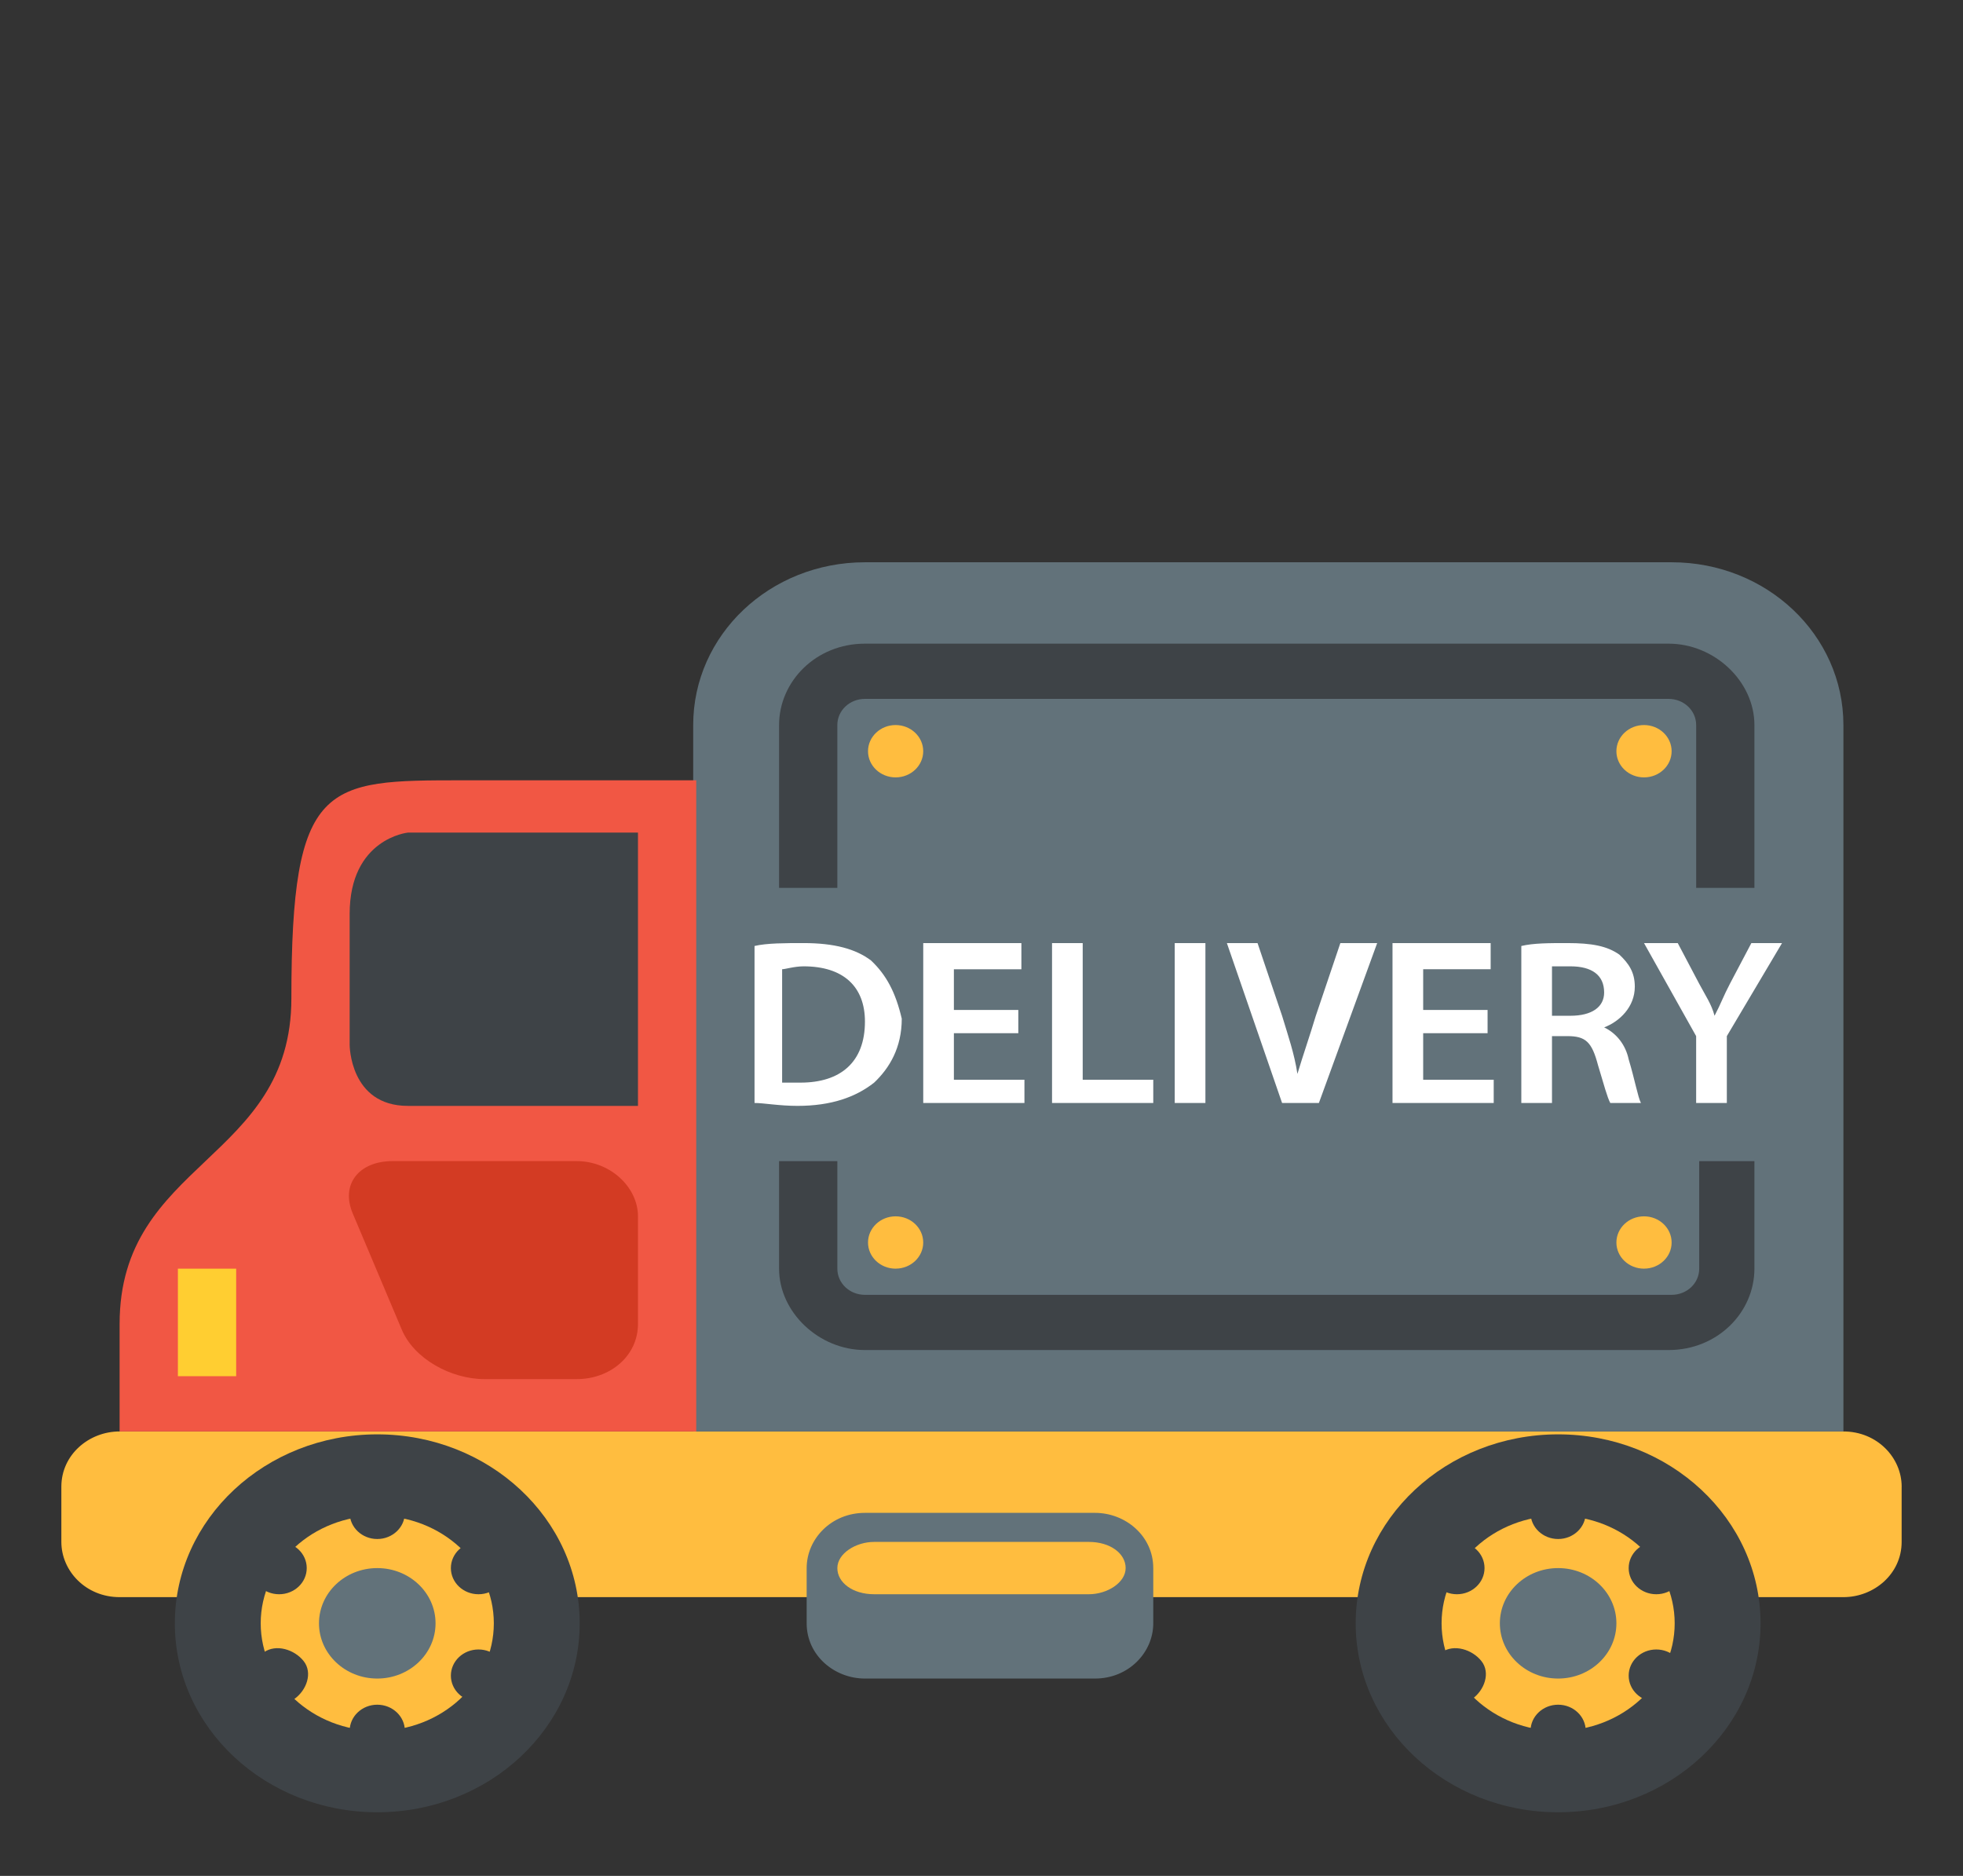
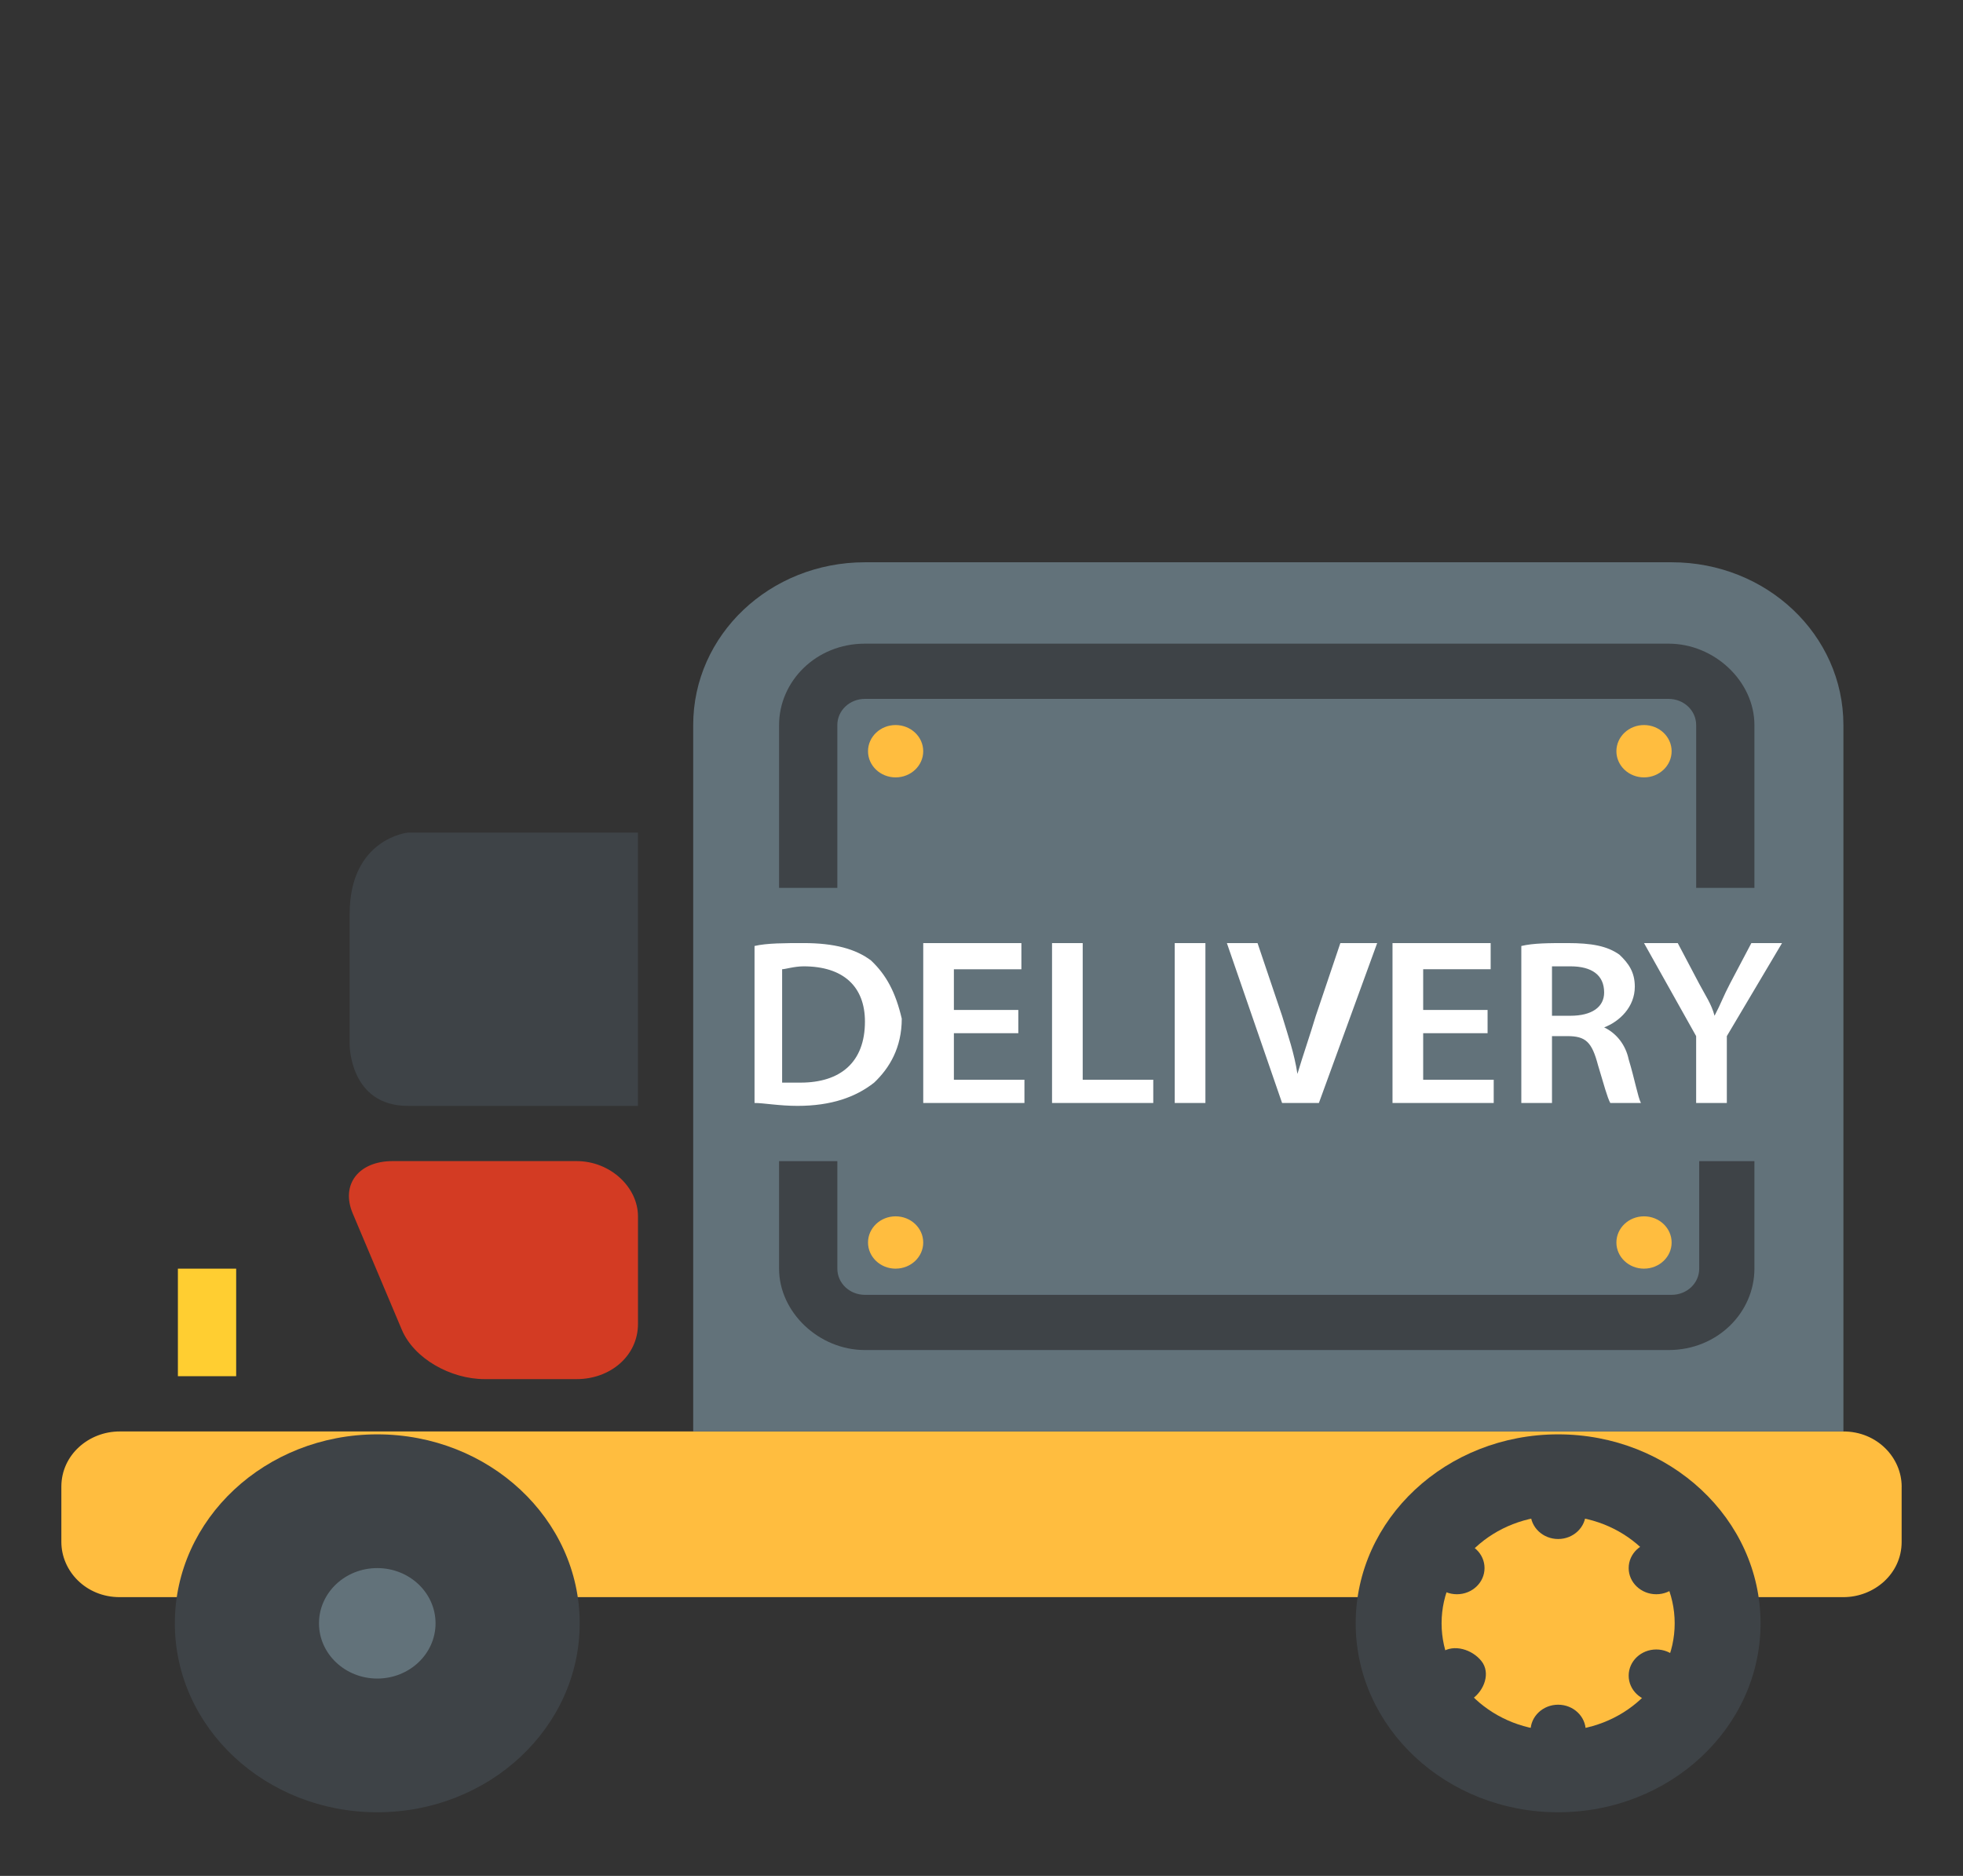
<svg xmlns="http://www.w3.org/2000/svg" width="90" height="86" fill="none">
  <rect width="100%" height="100%" fill="#333333" stroke="none" />
  <path d="M87.188 68.156c0-1.333-1.126-2.532-2.672-2.532H5.484c-1.406 0-2.671 1.066-2.671 2.532v2.532c0 1.333 1.124 2.532 2.671 2.532h79.032c1.406 0 2.671-1.066 2.671-2.532v-2.532Z" fill="#FFBD3F" />
  <path d="M17.297 83.082c5.126 0 9.281-3.878 9.281-8.662 0-4.784-4.155-8.663-9.281-8.663s-9.281 3.879-9.281 8.663c0 4.784 4.155 8.662 9.28 8.662Z" fill="#3E4347" />
-   <path d="M17.297 79.35c2.951 0 5.344-2.207 5.344-4.93 0-2.724-2.393-4.931-5.344-4.931-2.951 0-5.344 2.207-5.344 4.93 0 2.724 2.393 4.932 5.344 4.932Z" fill="#FFBD3F" />
  <path d="M71.438 83.082c5.125 0 9.28-3.878 9.28-8.662 0-4.784-4.155-8.663-9.28-8.663-5.126 0-9.282 3.879-9.282 8.663 0 4.784 4.156 8.662 9.282 8.662Z" fill="#3E4347" />
  <path d="M71.438 79.35c2.95 0 5.343-2.207 5.343-4.93 0-2.724-2.392-4.931-5.344-4.931-2.95 0-5.343 2.207-5.343 4.93 0 2.724 2.392 4.932 5.344 4.932Z" fill="#FFBD3F" />
  <path d="M76.64 25.777H39.657c-4.36 0-7.875 3.332-7.875 7.463v32.384h52.735V33.24c0-4.131-3.516-7.463-7.875-7.463Z" fill="#62727A" />
-   <path d="M21.234 35.772c-6.328 0-7.875 0-7.875 9.995 0 7.463-7.875 7.463-7.875 14.926v4.931h26.438V35.772H21.234Z" fill="#F15744" />
  <path d="M8.156 58.161h2.672v4.93H8.156v-4.93Z" fill="#FFCE31" />
  <path d="M18 53.23c-1.547 0-2.39 1.066-1.828 2.399l2.25 5.33c.562 1.333 2.25 2.266 3.797 2.266h4.218c1.547 0 2.813-1.066 2.813-2.532v-4.93c0-1.334-1.266-2.533-2.813-2.533H18Z" fill="#D33B23" />
  <path d="M29.25 38.17H18.703s-2.672.267-2.672 3.732V47.9s0 2.799 2.672 2.799H29.25V38.171ZM17.297 70.555c.699 0 1.266-.537 1.266-1.2 0-.662-.567-1.199-1.266-1.199-.699 0-1.266.537-1.266 1.2 0 .662.567 1.199 1.266 1.199ZM12.797 73.087c.699 0 1.266-.537 1.266-1.2 0-.662-.567-1.199-1.266-1.199-.699 0-1.266.537-1.266 1.2 0 .662.567 1.199 1.266 1.199ZM12.094 75.752c.562-.4 1.406-.133 1.828.4.422.533.14 1.333-.422 1.733-.562.4-1.406.133-1.828-.4-.422-.666-.281-1.333.422-1.733ZM17.297 80.55c.699 0 1.266-.537 1.266-1.2 0-.662-.567-1.199-1.266-1.199-.699 0-1.266.537-1.266 1.2 0 .662.567 1.199 1.266 1.199ZM21.938 78.018c.699 0 1.265-.537 1.265-1.2 0-.662-.566-1.199-1.265-1.199-.7 0-1.266.537-1.266 1.2 0 .662.567 1.199 1.266 1.199ZM21.938 73.087c.699 0 1.265-.537 1.265-1.2 0-.662-.566-1.199-1.265-1.199-.7 0-1.266.537-1.266 1.2 0 .662.567 1.199 1.266 1.199Z" fill="#3E4347" />
  <path d="M17.297 76.952c1.476 0 2.672-1.134 2.672-2.532 0-1.399-1.197-2.532-2.672-2.532-1.476 0-2.672 1.133-2.672 2.532 0 1.398 1.196 2.532 2.672 2.532Z" fill="#62727A" />
  <path d="M71.438 70.555c.698 0 1.265-.537 1.265-1.2 0-.662-.567-1.199-1.265-1.199-.7 0-1.266.537-1.266 1.2 0 .662.567 1.199 1.266 1.199ZM66.797 73.087c.699 0 1.266-.537 1.266-1.2 0-.662-.567-1.199-1.266-1.199-.699 0-1.266.537-1.266 1.2 0 .662.567 1.199 1.266 1.199ZM66.094 75.752c.562-.4 1.406-.133 1.828.4.422.533.14 1.333-.422 1.733-.562.4-1.406.133-1.828-.4-.422-.666-.14-1.333.422-1.733ZM71.438 80.55c.698 0 1.265-.537 1.265-1.2 0-.662-.567-1.199-1.265-1.199-.7 0-1.266.537-1.266 1.2 0 .662.567 1.199 1.266 1.199ZM75.938 78.018c.699 0 1.265-.537 1.265-1.2 0-.662-.566-1.199-1.265-1.199-.7 0-1.266.537-1.266 1.2 0 .662.567 1.199 1.266 1.199ZM75.938 73.087c.699 0 1.265-.537 1.265-1.2 0-.662-.566-1.199-1.265-1.199-.7 0-1.266.537-1.266 1.2 0 .662.567 1.199 1.266 1.199Z" fill="#3E4347" />
-   <path d="M71.437 76.952c1.476 0 2.672-1.134 2.672-2.532 0-1.399-1.196-2.532-2.672-2.532-1.475 0-2.671 1.133-2.671 2.532 0 1.398 1.196 2.532 2.671 2.532Z" fill="#62727A" />
  <path d="M39.938 44.035c-.704-.533-1.688-.8-3.094-.8-.844 0-1.688 0-2.25.133v7.197c.422 0 1.125.133 1.969.133 1.546 0 2.671-.4 3.515-1.066.703-.666 1.266-1.6 1.266-2.932-.281-1.2-.703-2-1.406-2.665Zm-3.235 5.597h-.844v-5.198c.141 0 .563-.133.985-.133 1.828 0 2.812.933 2.812 2.532 0 1.866-1.125 2.799-2.953 2.799ZM46.688 47.366h-2.954V49.5h3.235v1.066h-4.64v-7.33h4.5v1.2h-3.095V46.3h2.954v1.066ZM49.64 49.499v-6.264h-1.406v7.33h4.641v-1.066h-3.234ZM53.86 43.235h1.406v7.33h-1.407v-7.33ZM61.453 43.235l-1.125 3.332c-.281.933-.562 1.732-.844 2.665-.14-.933-.422-1.732-.703-2.665l-1.125-3.332H56.25l2.531 7.33h1.688l2.672-7.33h-1.688ZM65.25 49.499v-2.133h2.953V46.3H65.25v-1.866h3.094v-1.199h-4.5v7.33h4.64v-1.066H65.25ZM74.672 48.566c-.14-.667-.563-1.2-1.125-1.466.703-.267 1.406-.933 1.406-1.866 0-.666-.281-1.066-.703-1.466-.562-.4-1.266-.533-2.39-.533-.844 0-1.547 0-2.11.133v7.197h1.406V47.5h.703c.844 0 1.125.266 1.407 1.332.28.933.422 1.466.562 1.733h1.406c-.14-.267-.28-1.066-.562-2Zm-2.672-2h-.844v-2.265H72c.984 0 1.547.4 1.547 1.2 0 .666-.563 1.066-1.547 1.066ZM80.297 43.235l-.984 1.866c-.282.533-.422.933-.704 1.466-.14-.533-.421-.933-.703-1.466l-.984-1.866h-1.547l2.39 4.265v3.065h1.407V47.5l2.531-4.265h-1.406Z" fill="#fff" />
-   <path d="M38.39 40.703V33.24c0-.666.563-1.2 1.266-1.2H76.5c.703 0 1.266.534 1.266 1.2v7.463h2.671V33.24c0-2-1.828-3.732-3.937-3.732H39.656c-2.25 0-3.937 1.733-3.937 3.732v7.463h2.672ZM77.906 53.23v4.931c0 .666-.562 1.2-1.265 1.2H39.656c-.703 0-1.265-.534-1.265-1.2v-4.93h-2.672v4.93c0 1.999 1.828 3.731 3.937 3.731H76.5c2.25 0 3.937-1.732 3.937-3.731v-4.93h-2.53Z" fill="#3E4347" />
+   <path d="M38.39 40.703V33.24c0-.666.563-1.2 1.266-1.2H76.5c.703 0 1.266.534 1.266 1.2v7.463h2.671V33.24c0-2-1.828-3.732-3.937-3.732H39.656c-2.25 0-3.937 1.733-3.937 3.732v7.463h2.672M77.906 53.23v4.931c0 .666-.562 1.2-1.265 1.2H39.656c-.703 0-1.265-.534-1.265-1.2v-4.93h-2.672v4.93c0 1.999 1.828 3.731 3.937 3.731H76.5c2.25 0 3.937-1.732 3.937-3.731v-4.93h-2.53Z" fill="#3E4347" />
  <path d="M41.063 35.639c.698 0 1.265-.537 1.265-1.2 0-.662-.567-1.2-1.266-1.2-.698 0-1.265.538-1.265 1.2 0 .663.567 1.2 1.266 1.2ZM75.375 35.639c.699 0 1.266-.537 1.266-1.2 0-.662-.567-1.2-1.266-1.2-.699 0-1.266.538-1.266 1.2 0 .663.567 1.2 1.266 1.2ZM41.063 58.16c.698 0 1.265-.536 1.265-1.198 0-.663-.567-1.2-1.266-1.2-.698 0-1.265.537-1.265 1.2 0 .662.567 1.199 1.266 1.199ZM75.375 58.16c.699 0 1.266-.536 1.266-1.198 0-.663-.567-1.2-1.266-1.2-.699 0-1.266.537-1.266 1.2 0 .662.567 1.199 1.266 1.199Z" fill="#FFBD3F" />
-   <path d="M52.875 74.42c0 1.332-1.125 2.532-2.672 2.532H39.656c-1.406 0-2.672-1.066-2.672-2.532v-2.532c0-1.333 1.125-2.532 2.672-2.532h10.547c1.406 0 2.672 1.066 2.672 2.532v2.532Z" fill="#62727A" />
  <path d="M40.078 70.688c-.844 0-1.687.533-1.687 1.2 0 .666.703 1.199 1.687 1.199h9.844c.844 0 1.687-.533 1.687-1.2 0-.666-.703-1.199-1.687-1.199h-9.844Z" fill="#FFBD3F" />
</svg>